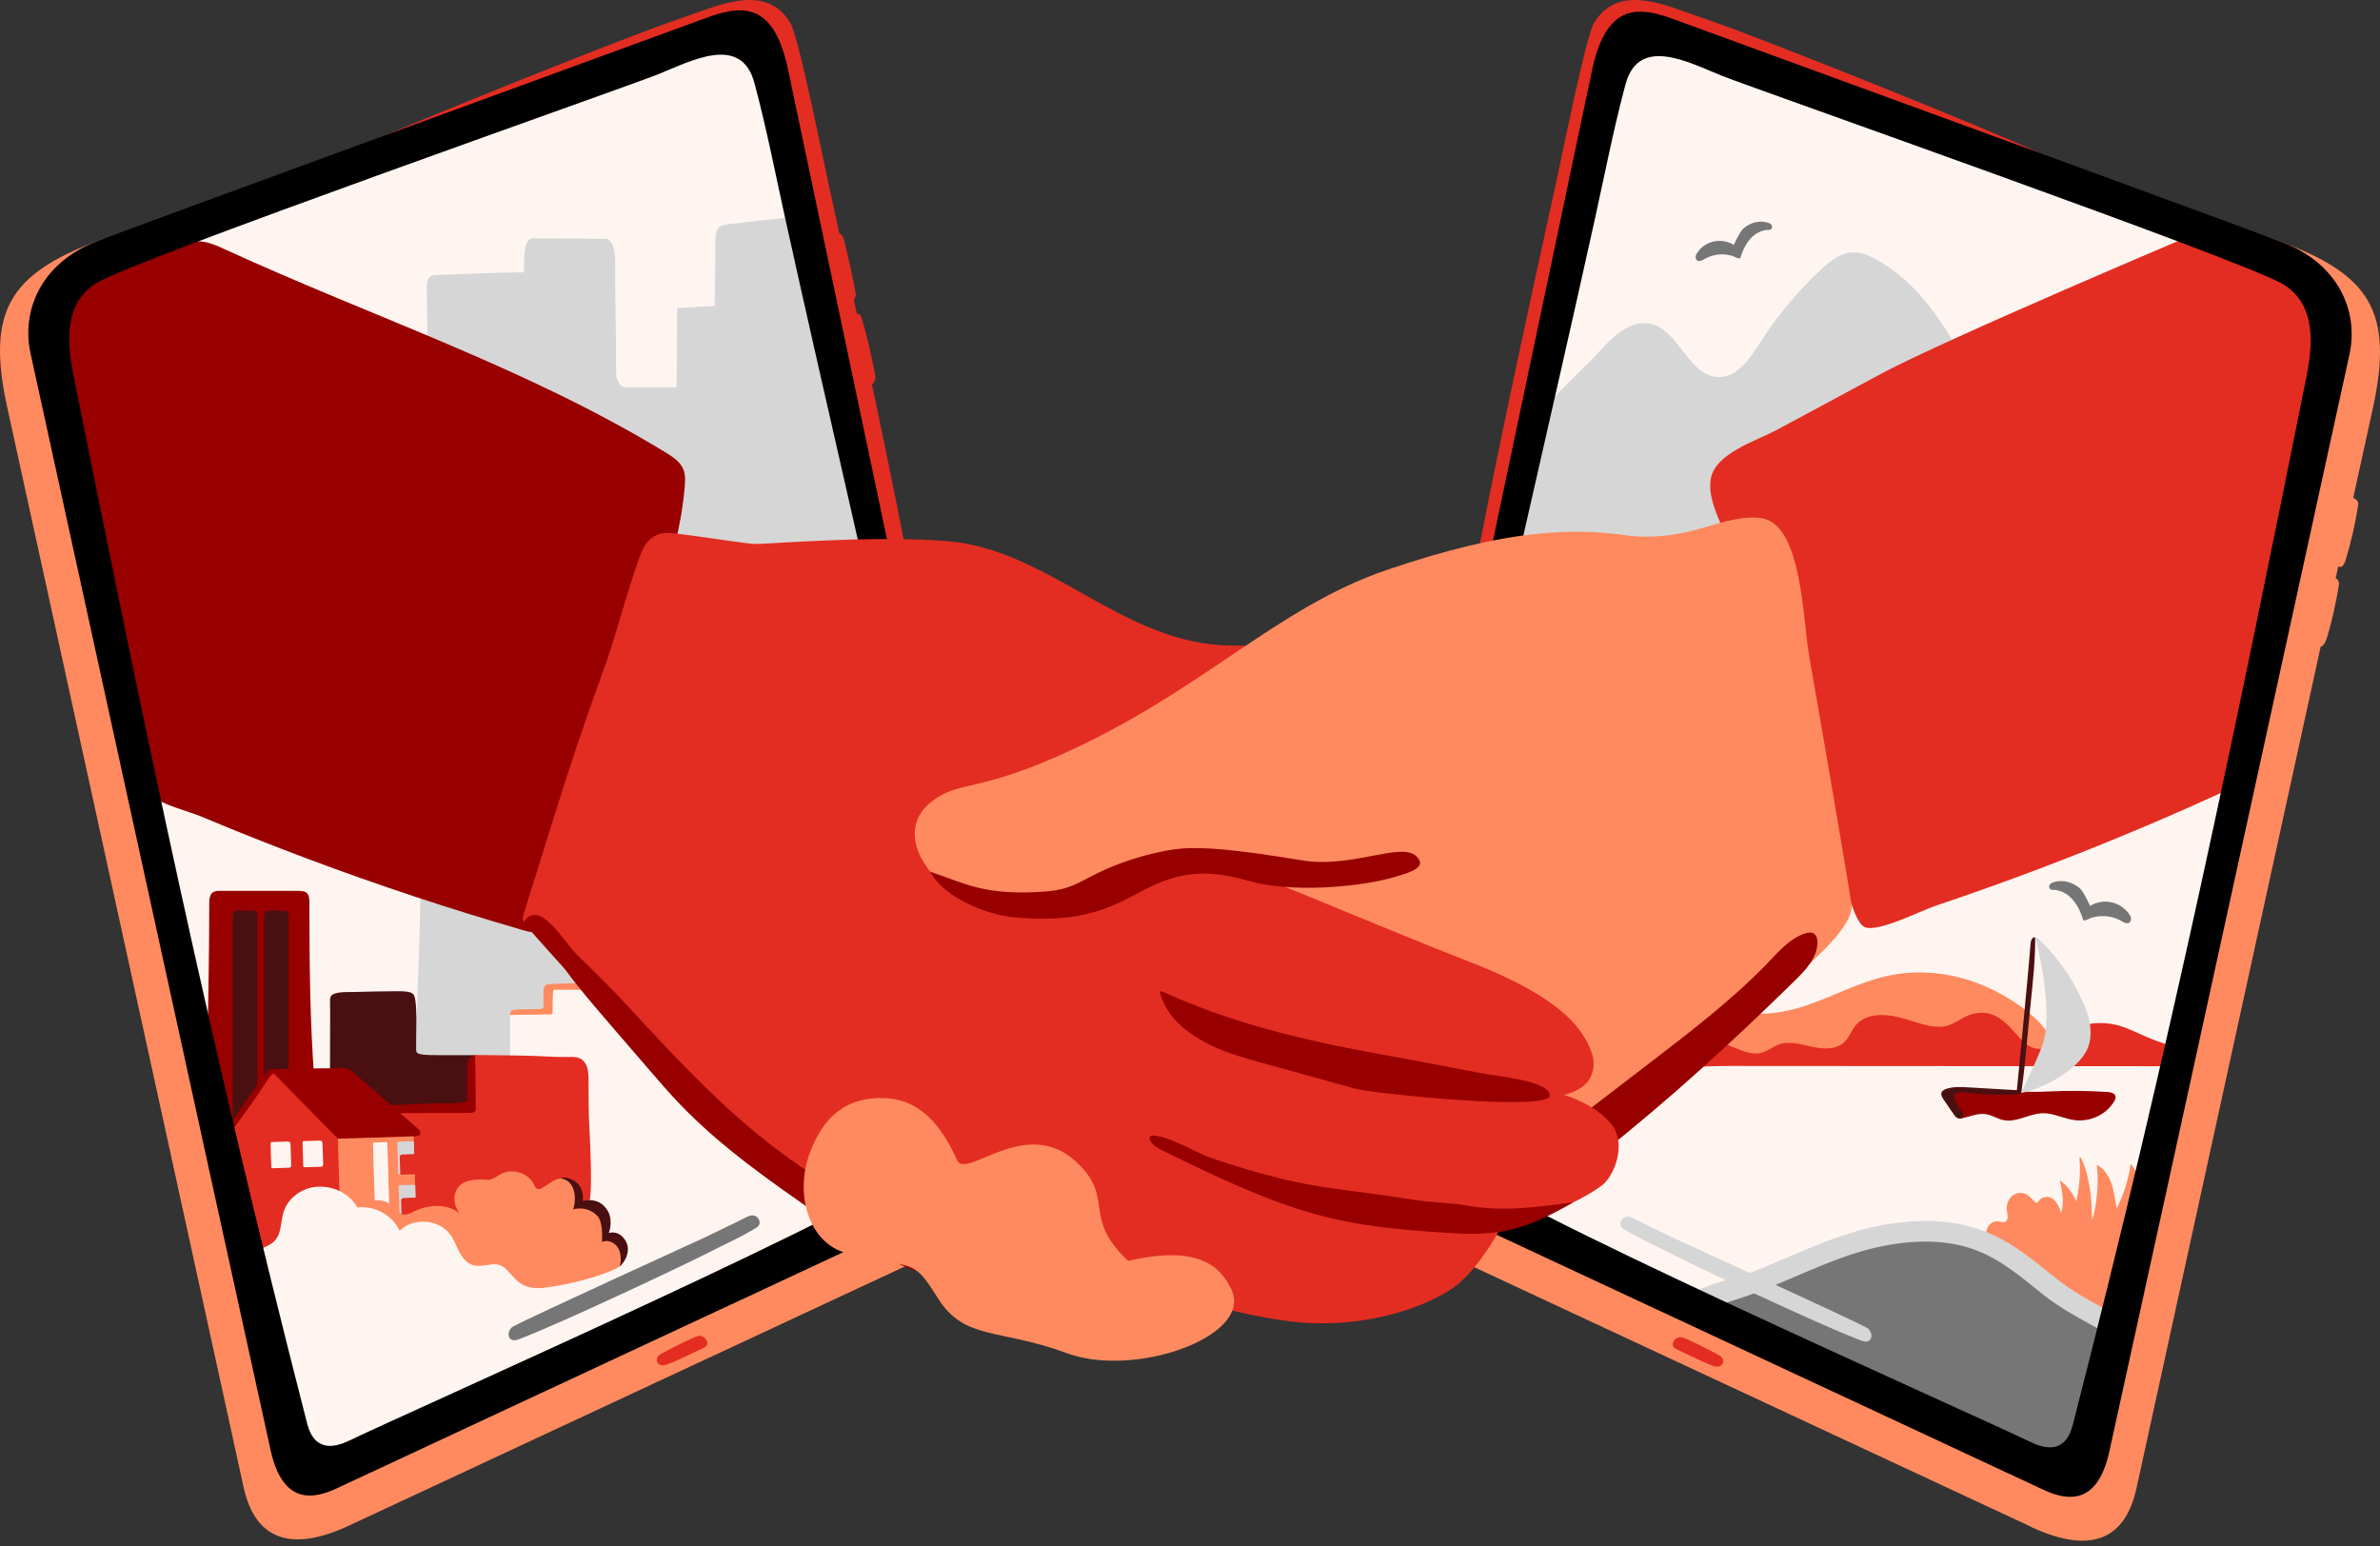
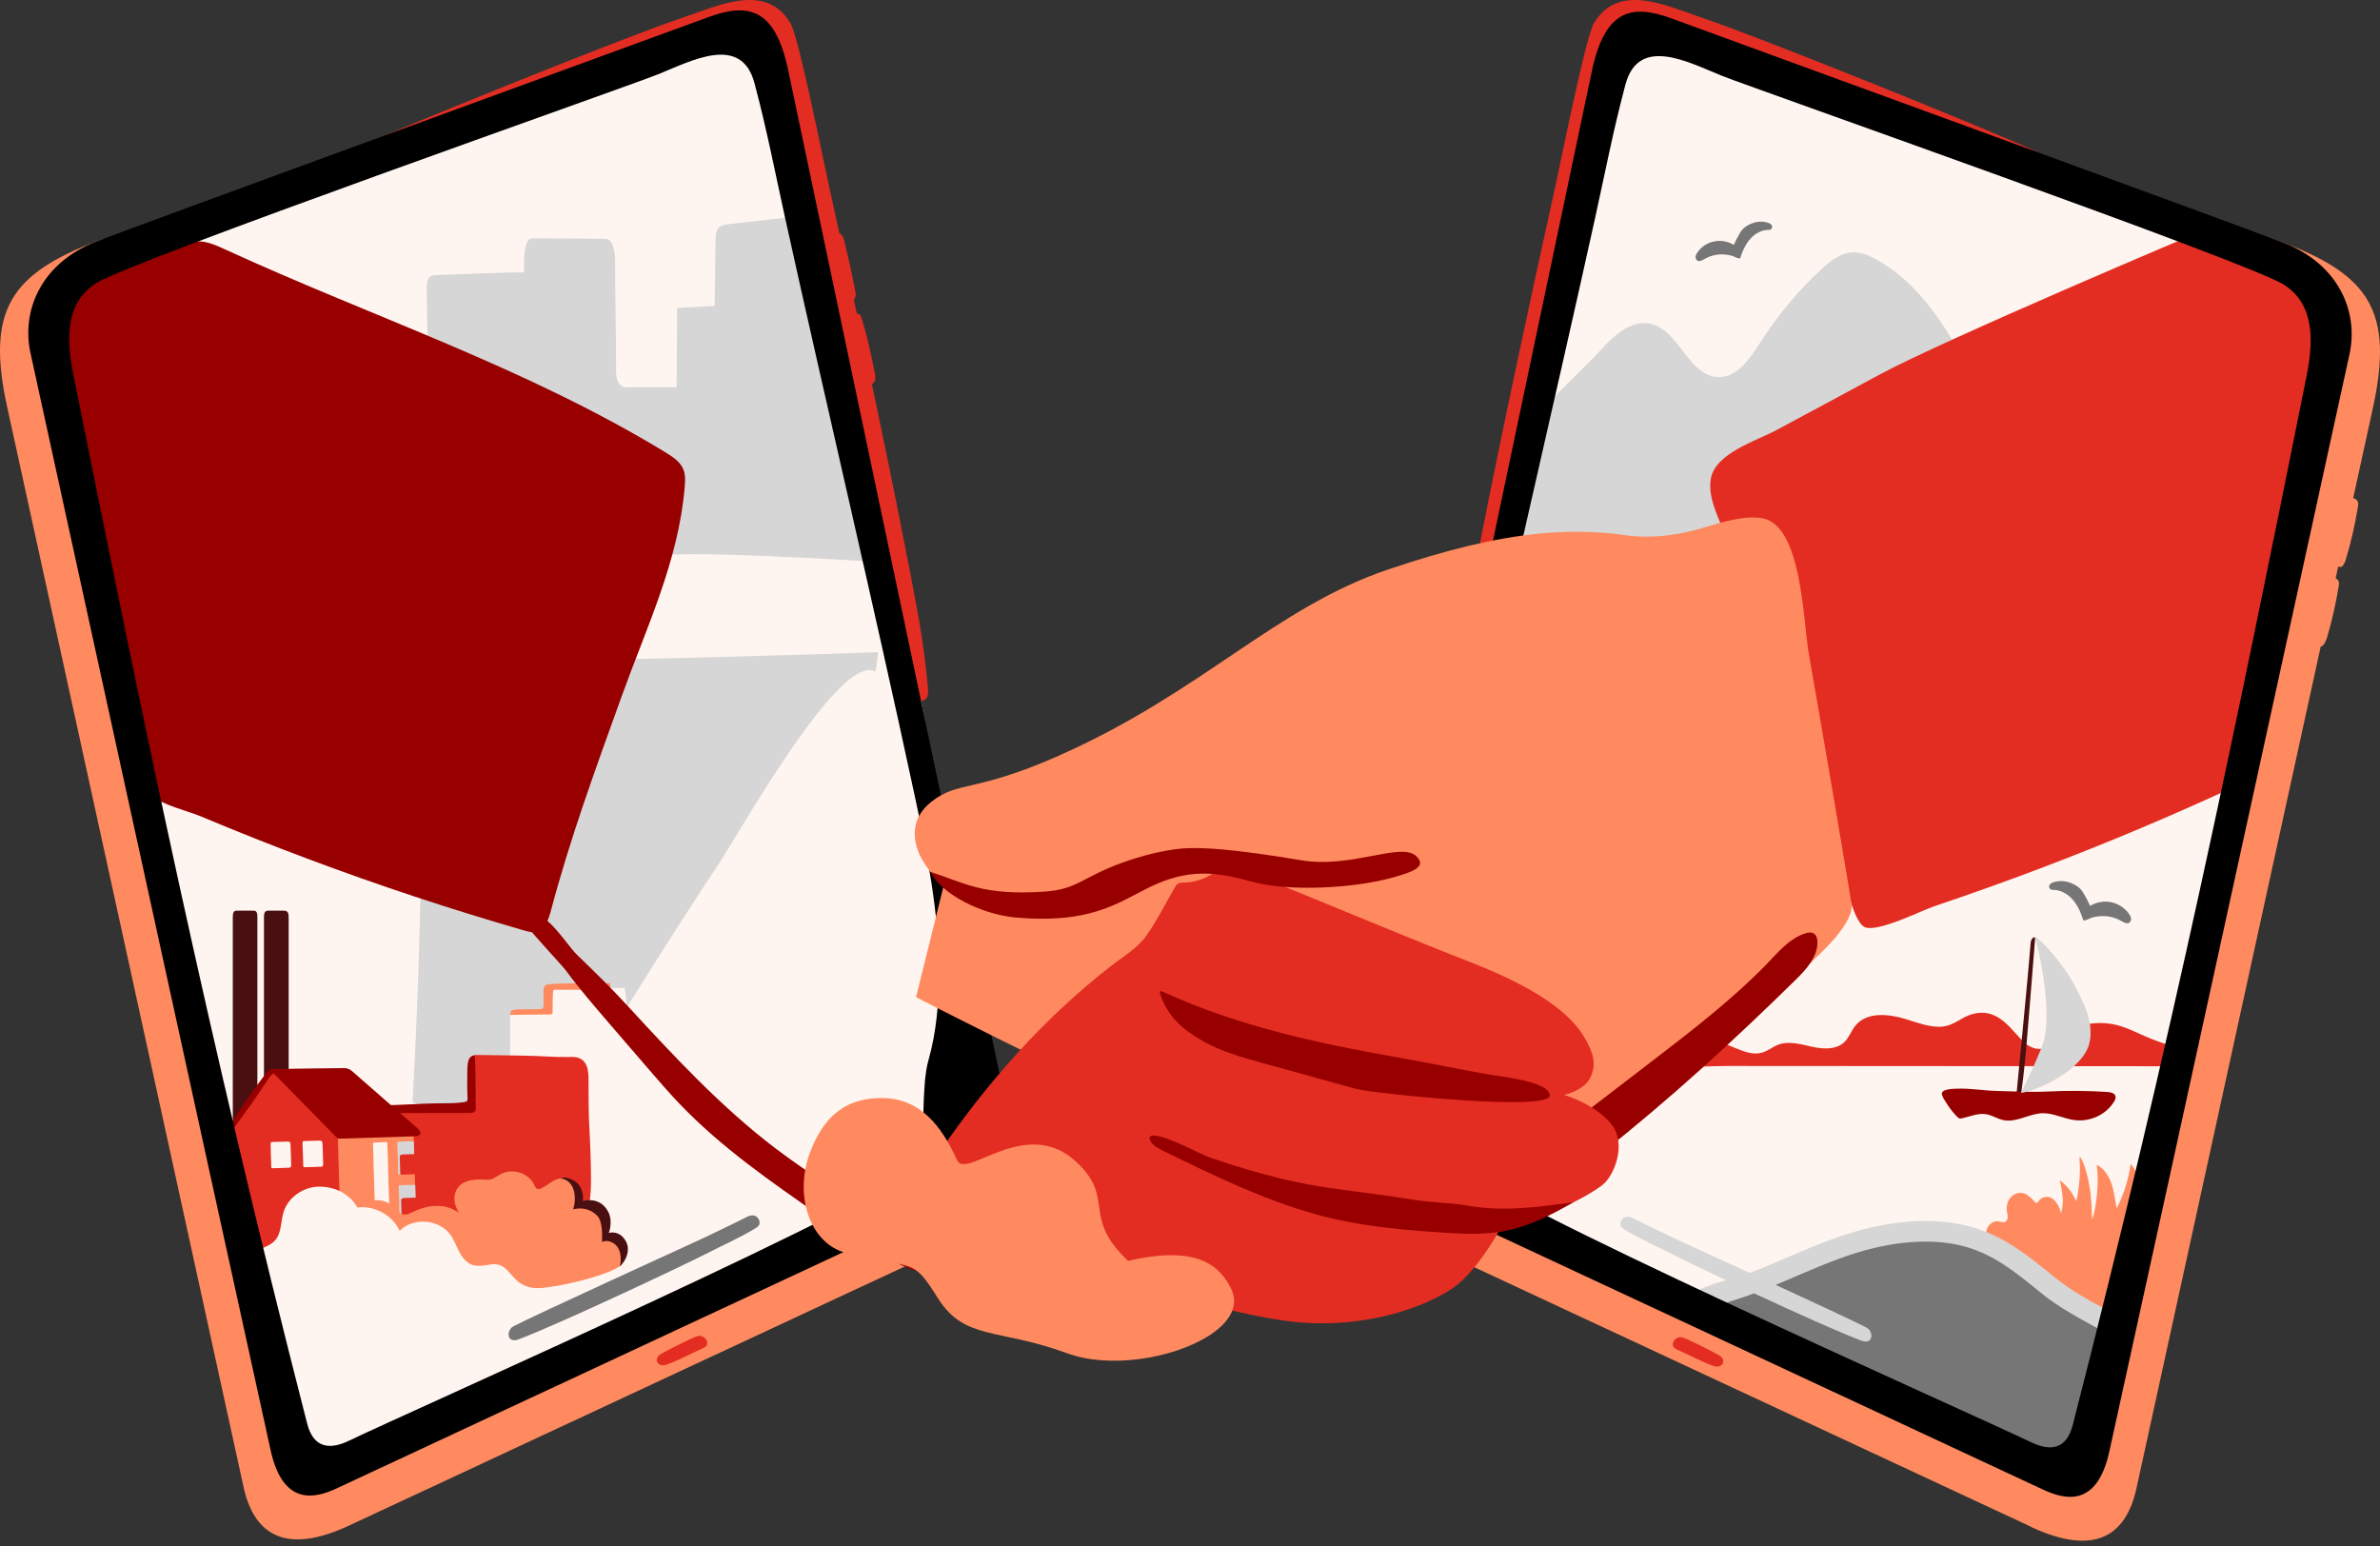
<svg xmlns="http://www.w3.org/2000/svg" width="414" height="269" viewBox="0 0 414 269" fill="none">
  <rect x="0" y="0" width="414" height="269" fill="#333333" stroke="none" />
  <g clip-path="url(#clip0_7279_46656)">
    <path d="M40.136 210.889C40.247 210.702 40.442 210.643 40.654 210.643C40.977 210.643 41.3 210.643 41.622 210.643C41.784 210.643 41.945 210.643 42.106 210.677C42.429 210.736 42.497 211.025 42.514 211.322C42.624 213.902 42.573 227.213 42.573 228.732C42.573 228.902 42.599 229.08 42.573 229.242C42.565 229.301 42.556 229.361 42.556 229.428C42.556 229.547 42.539 229.675 42.463 229.776C42.327 229.963 42.055 229.963 41.852 229.955C41.291 229.929 40.739 229.904 40.179 229.887C39.712 229.87 39.788 229.378 39.797 229.021C39.907 225.583 39.797 212.68 40.009 211.288C40.026 211.16 40.051 211.033 40.111 210.923C40.111 210.914 40.12 210.906 40.128 210.889H40.136Z" fill="#FF8A5F" />
    <path d="M129.943 4.347C131.938 6.392 132.821 9.245 133.628 11.978C150.685 69.957 163.201 129.277 171.038 189.2C171.403 192.019 171.7 195.142 170.061 197.468C169.068 198.878 167.514 199.76 166.011 200.601C128.61 221.424 90.342 240.711 51.344 258.376C32.146 194.998 20.488 129.608 10.045 64.219C9.247 59.236 8.525 53.837 10.911 49.397C13.178 45.178 17.746 42.801 22.102 40.823C36.629 34.236 51.845 29.338 67.009 24.474C82.182 19.61 98.425 15.314 112.63 7.98C117.979 5.221 123.659 -2.071 129.934 4.347H129.943Z" fill="#FFF5F0" />
    <path d="M283.2 7.632C281.204 9.678 280.321 12.53 279.515 15.263C262.457 73.242 249.941 132.562 242.104 192.485C241.739 195.304 241.442 198.428 243.081 200.754C244.074 202.163 245.628 203.046 247.131 203.886C284.533 224.709 322.8 243.996 361.798 261.661C380.996 198.283 392.654 132.894 403.089 67.504C403.887 62.521 404.609 57.122 402.223 52.682C399.956 48.463 395.388 46.086 391.032 44.108C376.504 37.521 361.289 32.623 346.125 27.759C330.96 22.895 314.709 18.599 300.504 11.265C295.155 8.506 289.474 1.214 283.2 7.632Z" fill="#FFF5F0" />
    <path d="M137.541 4.108C133.262 -3.201 124.805 1.052 118.505 3.158C108.656 6.451 68.716 22.555 60.174 26.536C64.139 25.322 100.819 12.674 104.776 11.46C108.732 10.246 112.069 9.49 115.949 8.871C121.757 7.945 128.363 7.546 132.855 11.341C136.48 14.405 145.285 57.818 146.1 64.592C147.773 78.403 150.456 92.096 154.115 105.516C155.627 111.043 157.308 116.611 157.393 122.341C158.403 121.976 160.636 122.341 161.188 121.399C161.519 120.822 161.468 120.109 161.4 119.455C161.299 118.47 161.197 117.494 161.095 116.509C160.322 109.319 158.819 102.18 157.435 95.084C155.38 84.515 153.181 73.972 150.948 63.437C148.766 53.174 146.542 42.919 144.275 32.673C143.162 27.648 138.968 6.562 137.524 4.1L137.541 4.108Z" fill="#E32D22" />
    <path d="M341.854 24.244C341.472 24.363 341.141 24.694 341.013 25.297C340.937 25.654 340.996 26.061 341.251 26.316C341.693 26.765 342.873 26.893 343.323 26.418C344.486 25.204 342.941 23.905 341.854 24.244V24.244Z" stroke="#767676" stroke-miterlimit="10" />
    <path d="M60.684 265.395C71.323 260.438 173.33 212.875 173.33 212.875C172.464 208.775 172.846 200.761 166.538 203.817C133.05 220.006 99.563 236.202 66.075 252.391C63.239 253.766 59.92 255.149 57.058 253.817C54.63 252.688 53.433 249.98 52.516 247.467C49.901 240.251 48.041 232.798 46.215 225.345C38.735 194.751 31.917 163.996 25.099 133.249C20.319 111.688 15.539 90.117 10.758 68.556C9.434 62.588 8.245 55.831 11.692 50.771C14.256 47.002 18.782 45.177 22.433 42.427C27.052 38.946 18.111 41.485 16.88 41.952C1.792 47.648 -2.428 54.04 1.249 70.814C4.305 84.786 32.885 215.362 42.361 258.655C44.263 267.348 50.045 270.353 60.684 265.395Z" fill="#FF8A5F" />
    <path d="M123.031 233.622C123.031 233.826 122.955 234.03 122.777 234.208C122.615 234.369 122.411 234.463 122.208 234.556C121.418 234.912 120.654 235.303 119.864 235.668C118.591 236.262 117.325 236.89 116.009 237.374C114.354 237.977 113.564 236.296 114.974 235.524C116.757 234.547 118.591 233.631 120.45 232.773C120.815 232.612 121.18 232.442 121.579 232.383C122.242 232.289 123.023 232.96 123.023 233.622H123.031Z" fill="#E32D22" />
    <path d="M367.02 205.235C366.537 204.14 365.789 203.155 364.728 202.621C364.94 204.284 364.957 205.974 364.779 207.646C364.609 209.165 364.456 210.719 363.904 212.162C363.862 210.269 363.811 208.317 363.48 206.449C363.174 204.726 362.733 202.68 361.816 201.169C361.629 201.551 361.79 202.222 361.799 202.638C361.816 203.342 361.799 204.055 361.756 204.76C361.671 206.177 361.485 207.587 361.179 208.97C360.542 207.527 359.549 206.254 358.3 205.286C358.691 207.222 359.158 209.132 358.504 211.067C358.334 210.099 357.8 209.106 357.018 208.495C356.39 208.011 355.244 208.138 354.751 208.783C354.59 208.987 354.42 209.276 354.165 209.216C354.055 209.191 353.97 209.106 353.902 209.021C353.325 208.376 352.688 207.705 351.839 207.536C351.032 207.383 350.175 207.756 349.665 208.393C349.156 209.03 348.978 209.904 349.097 210.719C349.147 211.058 349.249 211.398 349.232 211.746C349.215 212.094 349.046 212.459 348.723 212.578C348.375 212.705 348.001 212.51 347.636 212.451C346.609 212.272 345.641 213.232 345.496 214.259C345.335 215.379 345.972 215.999 346.286 216.975C346.532 217.739 346.184 218.563 346.227 219.344C346.303 220.659 346.643 222.238 347.577 223.223C348.061 223.724 349.071 223.97 349.699 224.25C350.676 224.683 351.661 225.091 352.646 225.515C357.791 227.756 362.707 230.498 367.606 233.231C366.163 230.354 366.689 226.924 367.241 223.749C367.521 222.153 367.98 220.43 368.583 218.928C369.186 217.425 370.077 216.05 370.57 214.471C370.952 213.232 371.062 211.992 371.257 210.727C371.478 209.327 372.03 208.07 372.047 206.61C372.064 205.116 371.648 203.554 370.629 202.459C370.255 205.15 369.44 207.773 368.209 210.193C367.912 208.775 367.768 207.323 367.309 205.948C367.224 205.702 367.131 205.456 367.029 205.21L367.02 205.235Z" fill="#FF8A5F" />
    <path d="M303.341 223.716C309.692 221.475 315.415 218.444 321.876 216.373C328.338 214.302 336.005 213.258 342.645 215.218C348.376 216.908 352.418 220.524 356.536 223.801C360.144 226.67 364.186 228.521 368.125 230.829C370.452 232.196 372.897 232.739 372.982 235.498C373.067 238.257 372.668 241.237 372.328 244.021C371.632 249.828 370.426 255.575 368.728 261.169C368.397 262.255 368.007 263.393 367.132 264.114C366.317 264.785 365.213 264.972 364.16 265.065C354.778 265.855 346.1 260.634 337.712 256.347C331.106 252.968 324.245 250.065 317.937 246.152C310.575 241.585 304.105 235.728 297.686 229.904C296.795 229.098 295.903 228.283 295.012 227.476C297.805 225.931 300.344 224.785 303.341 223.733" fill="#767676" />
    <path d="M303.943 225.422C306.881 224.387 309.7 223.173 312.434 222.001C315.652 220.626 318.98 219.2 322.427 218.088C327.963 216.314 333.338 215.652 337.974 216.135C339.443 216.288 340.835 216.56 342.134 216.942C346.906 218.351 350.54 221.28 354.064 224.123C354.514 224.489 354.964 224.845 355.414 225.21C358.097 227.341 361.001 228.937 363.811 230.482C364.932 231.093 366.087 231.73 367.216 232.392C368.235 232.994 368.269 233.41 369.144 232.485C369.585 232.018 370.018 230.66 369.789 230.032C369.39 228.945 367.938 228.606 367.004 228.122C363.786 226.458 360.508 224.65 357.664 222.392C357.223 222.035 356.781 221.679 356.331 221.322C352.536 218.266 348.613 215.1 343.162 213.495C334.917 211.059 325.943 213.181 321.332 214.658C317.715 215.813 314.31 217.273 311.016 218.691C308.341 219.837 305.565 221.025 302.746 222.018C301.591 222.426 288.804 225.117 294.102 228.538C295.818 229.641 296.607 228.147 297.898 227.553C299.817 226.662 301.922 226.135 303.952 225.414L303.943 225.422Z" fill="#D6D6D6" />
    <path d="M369.874 158.419C369.17 157.672 368.227 157.146 367.225 156.942C365.986 156.688 364.652 156.925 363.574 157.587C363.218 156.772 362.801 155.983 362.343 155.227C361.969 154.616 361.536 154.268 360.917 153.92C359.779 153.283 358.42 153.054 357.164 153.479C356.756 153.615 356.298 153.929 356.484 154.421C356.671 154.93 357.104 154.752 357.512 154.811C360.254 155.168 361.681 157.732 362.394 160.109C362.912 160.151 363.421 159.769 363.897 159.625C364.432 159.472 365.018 159.378 365.578 159.361C366.775 159.319 367.981 159.616 369.017 160.219C369.45 160.474 369.993 160.779 370.401 160.491C370.63 160.329 370.723 160.015 370.689 159.735C370.647 159.455 370.503 159.2 370.341 158.971C370.205 158.776 370.053 158.597 369.891 158.419" fill="#767676" />
    <path d="M295.698 43.369C296.361 42.673 297.235 42.181 298.178 41.994C299.333 41.756 300.581 41.977 301.591 42.597C301.922 41.833 302.313 41.103 302.746 40.39C303.094 39.821 303.493 39.498 304.079 39.167C305.14 38.573 306.414 38.361 307.586 38.76C307.968 38.887 308.392 39.176 308.222 39.643C308.044 40.118 307.645 39.957 307.263 40.008C304.699 40.339 303.366 42.733 302.703 44.948C302.219 44.991 301.744 44.626 301.294 44.498C300.793 44.354 300.241 44.269 299.723 44.252C298.611 44.218 297.482 44.49 296.514 45.05C296.115 45.288 295.605 45.568 295.223 45.305C295.002 45.152 294.917 44.863 294.96 44.6C294.994 44.337 295.13 44.099 295.282 43.887C295.41 43.709 295.554 43.531 295.707 43.369" fill="#767676" />
    <path d="M278.394 60.933C280.695 58.403 283.667 55.636 287.02 56.307C292.089 57.334 293.686 65.424 298.857 65.593C302.193 65.704 304.426 62.351 306.218 59.541C309.198 54.864 312.781 50.568 316.857 46.807C318.385 45.398 320.151 43.989 322.232 43.896C323.692 43.828 325.101 44.431 326.384 45.135C333.906 49.269 338.636 57.02 342.677 64.6C348.281 75.101 353.248 85.95 357.536 97.053C361.187 93.233 365.56 90.109 370.357 87.894C371.461 87.384 372.718 86.909 373.881 87.282C375.129 87.681 375.885 88.929 376.47 90.109C378.933 95.007 379.986 102.129 375.299 104.956C373.032 106.323 370.179 106.102 367.538 105.856C330.884 102.41 293.889 102.528 257.252 106.204C260.742 105.856 262.533 83.717 263.153 80.797C264.809 72.953 272.985 66.875 278.385 60.941L278.394 60.933Z" fill="#D6D6D6" />
    <path d="M87.394 96.79C97.753 96.833 108.103 96.706 118.462 96.434C128.473 96.171 153.631 97.809 153.631 97.809C153.631 97.809 143.985 61.01 143.578 57.699C143.102 53.769 138.025 37.733 138.025 37.733C138.025 37.733 128.838 38.735 126.774 38.99C124.711 39.244 124.448 39.941 124.448 42.343C124.448 44.745 124.312 53.217 124.312 53.217L117.791 53.582L117.698 67.351C114.981 67.351 111.491 67.368 108.774 67.376C108.299 67.376 107.169 66.893 107.169 64.516C107.169 56.12 106.999 53.166 106.999 45.28C106.999 44.55 106.83 41.536 105.293 41.536C103.306 41.536 95.452 41.452 92.633 41.452C91.113 41.452 91.147 44.923 91.147 47.377C86.656 47.377 77.053 47.844 75.949 47.844C74.845 47.844 74.234 48.183 74.234 50.034C74.234 51.884 74.472 66.731 74.472 66.731C74.472 66.731 74.735 72.572 72.603 75.509C70.311 78.667 69.301 75.203 68.655 80.568C68.044 85.73 68.188 91.196 68.477 96.663C74.777 96.714 81.077 96.773 87.377 96.79H87.394Z" fill="#D6D6D6" />
    <path d="M150.583 113.531C140.157 113.887 129.73 114.159 119.303 114.439C108.834 114.71 98.365 114.753 87.896 114.685C82.844 114.651 77.801 114.609 72.749 114.566C73.02 119.592 73.402 124.608 73.411 129.405C73.445 150.194 72.901 170.983 71.764 191.738C79.219 194.124 87.132 195.075 94.943 194.523C95.674 194.472 96.429 194.395 97.083 194.056C98.009 193.572 98.586 192.63 99.112 191.721C107.408 177.655 116.068 163.802 125.086 150.185C128.601 144.88 146.16 113.369 152.281 116.833C152.519 115.712 152.646 114.583 152.714 113.454C152.001 113.48 151.288 113.505 150.575 113.531H150.583Z" fill="#D6D6D6" />
-     <path d="M248.557 185.643C247.946 184.998 247.555 183.64 248.226 183.063C248.455 182.868 248.761 182.817 249.058 182.774C253.125 182.163 257.294 182.18 261.268 181.119C264.715 180.194 267.891 178.496 271.134 177.027C275.948 174.837 280.975 173.122 286.12 171.917C288.685 171.314 291.41 170.839 293.932 171.62C296.241 172.341 298.109 174.039 300.291 175.075C304.622 177.129 309.776 176.408 314.318 174.863C318.861 173.318 323.14 171 327.801 169.88C333.329 168.547 339.238 169.124 344.503 171.229C349.079 173.063 356.33 177.401 357.57 182.638C358.623 187.078 308.12 184.234 291.809 184.234C278.385 184.234 265.361 185.643 251.937 185.643H248.557Z" fill="#FF8A5F" />
    <path d="M347.416 176.9C346.27 176.246 344.954 175.957 343.281 176.356C341.082 176.874 339.936 178.555 337.431 178.606C335.427 178.648 333.373 177.842 331.479 177.265C328.49 176.356 324.712 175.991 322.742 178.419C322.02 179.31 321.655 180.465 320.84 181.263C319.414 182.655 317.113 182.511 315.16 182.078C313.207 181.645 311.135 181.025 309.276 181.747C308.35 182.112 307.561 182.782 306.618 183.079C303.417 184.09 300.199 180.55 296.922 181.28C294.825 181.747 293.135 183.92 291.012 183.563C290.248 183.436 289.594 182.986 288.881 182.68C285.587 181.288 281.936 183.249 278.726 184.82C278.378 184.989 277.971 185.287 278.081 185.66C278.191 186.034 279.168 185.482 278.786 185.431C285.824 186.399 293.687 185.431 300.777 185.431C310.074 185.431 379.019 185.482 379.019 185.482C379.019 185.482 380.123 184.82 379.834 183.368C379.622 182.29 378.518 182.163 377.609 181.891C376.132 181.458 374.689 180.923 373.279 180.321C371.64 179.616 370.036 178.784 368.312 178.334C364.423 177.324 360.059 178.411 357.104 181.119C356.637 181.543 356.187 182.018 355.61 182.273C354.277 182.842 352.74 182.044 351.747 180.991C350.303 179.463 349.038 177.808 347.425 176.891L347.416 176.9Z" fill="#E32D22" />
    <path d="M353.317 265.625C363.956 270.583 369.738 267.578 371.64 258.885C381.115 215.592 409.695 85.016 412.752 71.043C416.428 54.27 412.208 47.877 397.112 42.181C395.847 41.706 394.573 41.273 393.291 40.84C387.441 38.888 381.548 37.037 375.647 35.246C372.693 34.346 369.738 33.463 366.783 32.589C365.492 32.207 363.65 31.256 362.317 31.265C361.442 31.265 360.559 32.012 361.154 33.022C361.604 33.794 362.572 34.066 363.438 34.278C369.992 35.883 376.42 37.962 382.771 40.254C390.166 42.928 397.757 46.103 402.903 52.054C404.066 53.395 405.102 54.898 405.569 56.604C406.256 59.091 405.696 61.74 405.136 64.252C402.835 74.549 400.542 84.838 398.241 95.135C386.677 146.934 375.299 199.03 361.026 250.116L360.822 250.855C360.364 252.485 359.71 254.344 358.114 254.921C356.373 255.549 354.573 254.301 353.07 253.215C346.388 248.384 338.526 245.677 330.842 242.892C322.699 239.947 316.017 235.923 308.477 231.95C299.85 227.4 290.196 224.064 281.298 219.972C271.848 215.617 262.44 211.161 253.092 206.594C249.441 204.811 241.536 202.477 241.604 209.556C241.663 215.702 251.937 218.334 256.616 220.516C262.958 223.47 269.301 226.432 275.643 229.386C290.426 236.279 305.208 243.172 319.999 250.065C331.105 255.243 342.219 260.422 353.325 265.6L353.317 265.625Z" fill="#FF8A5F" />
-     <path d="M353.222 164.064C353.256 163.572 353.571 162.893 354.021 163.088C354.038 166.891 353.638 170.677 353.239 174.463C352.687 179.658 352.229 186.577 351.337 191.713C351.202 190.719 350.658 191.441 350.658 191.441C350.658 191.441 352.866 168.979 353.222 164.064Z" fill="#4A1011" />
-     <path d="M57.432 175.719C57.432 176.577 57.389 187.018 57.406 187.825C57.423 188.631 57.636 188.843 57.653 189.242C57.67 189.641 57.721 190.057 57.712 190.456C57.712 190.516 57.695 190.575 57.678 190.634C57.653 190.711 57.636 190.796 57.627 190.881C57.602 191.093 57.568 191.305 57.534 191.517C57.508 191.67 57.449 191.84 57.483 192.001C57.525 192.196 57.517 192.392 57.517 192.595V193.775C57.517 194.14 57.517 194.505 57.517 194.87V195.864C57.517 196.152 57.517 196.449 57.517 196.738V197.485C57.517 197.68 57.517 197.884 57.517 198.079V198.784V198.86L85.18 199.369L82.564 183.546C80.357 183.546 78.149 183.546 75.942 183.546C72.664 183.546 72.384 183.3 72.384 182.561C72.384 181.033 72.392 179.514 72.427 177.994C72.444 177.222 72.435 173.996 72.053 173.224C71.781 172.68 71.416 172.426 69.064 172.426C66.534 172.426 64.012 172.502 61.482 172.562C60.387 172.587 59.045 172.494 58.018 172.918C57.449 173.147 57.389 173.691 57.406 174.242C57.423 174.743 57.423 175.244 57.423 175.745L57.432 175.719Z" fill="#4A1011" />
-     <path d="M70.6 196.059C70.515 195.83 70.218 195.677 69.615 195.634C65.081 195.32 60.556 195.006 56.022 194.684C55.028 192.459 54.833 189.972 54.655 187.536C53.908 177.349 53.823 167.358 53.823 157.137C53.823 155.592 53.568 154.973 51.98 154.973C50.715 154.973 41.681 154.973 37.979 154.973C37.002 154.973 36.4 155.465 36.4 156.976C36.4 165.159 36.255 173.343 36.077 181.517C36.035 183.555 35.984 185.6 35.933 187.638C35.89 189.463 35.661 191.042 36.272 192.757C37.537 196.279 38.115 199.998 38.641 203.682C39.125 207.069 39.151 211.432 40.823 214.48C42.156 216.907 45.858 218.121 48.125 219.522C51.335 221.5 54.476 223.571 57.55 225.744C59.061 226.814 60.556 227.901 62.033 229.021C62.661 229.496 66.414 231.746 66.423 232.442C66.27 222.918 65.93 213.011 66.89 203.529C67.06 201.823 67.629 200.218 68.63 198.818C69.072 198.206 70.889 196.78 70.609 196.059H70.6Z" fill="#980000" />
+     <path d="M353.222 164.064C353.256 163.572 353.571 162.893 354.021 163.088C352.687 179.658 352.229 186.577 351.337 191.713C351.202 190.719 350.658 191.441 350.658 191.441C350.658 191.441 352.866 168.979 353.222 164.064Z" fill="#4A1011" />
    <path d="M45.926 201.56H50.214C50.214 201.56 50.214 160.398 50.214 159.634C50.214 158.87 50.112 158.411 49.34 158.411H46.767C46.325 158.411 45.918 158.454 45.918 159.472C45.918 160.491 45.918 201.56 45.918 201.56H45.926Z" fill="#4A1011" />
    <path d="M40.484 201.56H44.772C44.772 201.56 44.772 160.016 44.772 159.404C44.772 158.793 44.628 158.411 44.093 158.411H41.198C40.612 158.411 40.493 158.819 40.493 159.54C40.493 160.262 40.493 201.56 40.493 201.56H40.484Z" fill="#4A1011" />
    <path d="M108.63 171.865H95.198V176.296H89.11L88.736 176.551V190.617C91.598 190.617 94.468 190.617 97.329 190.617C101.286 190.617 105.395 190.617 108.274 187.434C110.71 184.743 109.751 181.602 109.377 178.334C109.335 177.943 108.749 171.865 108.63 171.865Z" fill="#FFF5F0" />
    <path d="M101.957 185.21C102.314 185.948 102.373 186.891 102.373 187.739C102.373 190.184 102.373 192.612 102.467 195.057C102.518 196.356 103.324 209.369 102.254 209.488C100.191 209.717 98.332 208.614 96.336 209.403C94.791 210.023 93.925 211.347 93.568 212.934C91.955 220.125 90.164 227.264 88.185 234.36C87.871 235.489 87.506 236.695 86.581 237.425C85.706 238.121 84.5 238.231 83.388 238.18C76.859 237.883 71.611 232.79 65.167 232.043C64.7 228.877 61.49 192.884 62.144 192.884H82.097L82.556 183.521C82.777 183.521 83.006 183.521 83.227 183.521C85.935 183.537 88.644 183.614 91.352 183.639C93.84 183.665 96.311 183.919 98.79 183.869C99.334 183.86 99.885 183.818 100.412 183.953C101.193 184.149 101.66 184.616 101.94 185.193L101.957 185.21Z" fill="#E32D22" />
    <path d="M82.572 183.538C82.699 183.827 82.75 189.684 82.75 192.443C82.75 192.732 82.826 193.037 82.657 193.275C82.453 193.572 82.028 193.606 81.663 193.606C75.643 193.606 69.615 193.614 63.595 193.623C63.264 193.623 62.78 193.945 62.805 194.947C62.831 195.949 62.933 208.572 62.754 213.572C62.449 213.572 61.667 213.572 61.54 213.572C61.099 213.572 60.988 213.258 60.988 213.028C60.997 207.596 61.005 202.163 61.014 196.738C61.014 196.331 61.014 195.923 61.014 195.516C61.014 194.803 61.031 194.081 61.056 193.368C61.056 193.232 61.048 193.08 61.116 192.952C61.175 192.842 61.26 192.732 61.353 192.638C61.549 192.451 61.803 192.333 62.067 192.265C62.466 192.171 62.89 192.197 63.298 192.222C68.044 192.451 72.255 191.917 77.409 191.917C78.505 191.917 79.727 191.883 80.806 191.704C80.95 191.679 81.103 191.645 81.205 191.543C81.358 191.39 81.349 191.153 81.332 190.94C81.247 189.82 81.281 188.411 81.281 187.29C81.281 184.964 81.281 183.767 82.563 183.555L82.572 183.538Z" fill="#980000" />
    <path d="M96.548 171.144C95.996 171.161 95.257 171.178 94.952 171.357C94.646 171.535 94.552 171.824 94.544 172.299C94.536 173.097 94.544 174.277 94.544 174.964C94.544 175.457 94.12 175.533 94.026 175.533C92.719 175.584 91.835 175.55 90.333 175.584C89.984 175.584 89.305 175.635 89 175.805C88.694 175.975 88.736 176.552 88.736 176.552C88.736 176.552 93.203 176.475 95.707 176.467C95.843 176.467 96.123 176.408 96.123 176.136C96.123 175.864 96.123 173.683 96.2 172.537C96.2 172.469 96.234 172.163 96.548 172.163C98.017 172.163 103.994 172.206 105.429 172.146C105.692 172.138 105.998 172.095 106.117 171.858C106.21 171.662 106.185 171.297 106.074 171.102C105.956 170.898 105.709 171.051 105.506 171.051C104.784 171.051 99.706 171.026 98.985 171.051C98.263 171.077 97.541 171.094 96.82 171.127C96.726 171.127 96.641 171.128 96.548 171.136V171.144Z" fill="#FF8A5F" />
    <path d="M72.188 220.812C71.934 220.812 56.837 221.279 56.837 221.279L56.039 195.295L71.925 196.755C71.925 196.755 72.63 219.811 72.647 220.286C72.664 220.762 72.443 220.804 72.188 220.812Z" fill="#FF8A5F" />
    <path d="M47.089 186.187C47.089 186.187 48.201 186.153 48.515 185.974C52.03 185.864 59.281 185.813 59.646 185.805C60.258 185.788 60.725 185.873 61.302 186.382C61.879 186.891 72.196 195.915 72.612 196.254C73.274 196.806 73.444 197.63 72.23 197.664L58.746 198.08L49.873 192.435L47.08 186.187H47.089Z" fill="#980000" />
    <path d="M47.089 186.187L38.76 198.691L39.099 209.684L40.849 216.246L41.188 218.767L51.963 221.432L59.469 221.203L58.764 198.079L47.089 186.187Z" fill="#E32D22" />
    <path d="M72.077 201.824L71.652 201.841C71.499 201.841 71.33 201.841 71.177 201.858C71.075 201.875 70.973 201.951 70.897 202.019C70.693 202.189 70.6 202.477 70.532 202.723C70.421 203.131 70.302 203.547 70.192 203.954C70.166 204.048 70.141 204.141 70.073 204.209C69.988 204.294 69.767 204.328 69.64 204.336C69.547 204.336 69.266 204.345 69.258 204.116C69.258 203.937 69.198 200.482 69.105 199.031C69.097 198.895 69.097 198.742 69.182 198.64C69.258 198.555 71.984 198.547 71.984 198.547L72.085 201.815L72.077 201.824Z" fill="#D6D6D6" />
    <path d="M75.44 204.166L69.633 204.344L69.539 201.305C69.531 200.957 69.701 200.838 70.134 200.821L75.33 200.66C75.474 200.66 75.559 200.711 75.568 200.889L75.661 203.945C75.661 204.073 75.602 204.158 75.44 204.158V204.166Z" fill="#E32D22" />
    <path d="M72.315 209.395L71.891 209.412C71.738 209.412 71.568 209.412 71.415 209.429C71.313 209.446 71.211 209.522 71.135 209.59C70.931 209.76 70.838 210.049 70.77 210.295C70.659 210.702 70.541 211.118 70.43 211.526C70.405 211.619 70.379 211.712 70.311 211.78C70.227 211.865 70.006 211.899 69.878 211.908C69.785 211.908 69.505 211.916 69.496 211.687C69.496 211.509 69.437 208.054 69.343 206.602C69.335 206.466 69.335 206.313 69.42 206.212C69.496 206.127 72.222 206.118 72.222 206.118L72.324 209.386L72.315 209.395Z" fill="#D6D6D6" />
    <path d="M75.677 211.738L69.869 211.917L69.776 208.878C69.767 208.53 69.937 208.411 70.37 208.394L75.566 208.232C75.711 208.232 75.796 208.283 75.804 208.462L75.897 211.518C75.897 211.645 75.838 211.73 75.677 211.73V211.738Z" fill="#E32D22" />
    <path d="M72.544 216.967L72.119 216.984C71.966 216.984 71.796 216.984 71.644 217.001C71.542 217.018 71.44 217.094 71.364 217.162C71.16 217.332 71.066 217.621 70.998 217.867C70.888 218.274 70.769 218.69 70.659 219.098C70.633 219.191 70.608 219.285 70.54 219.353C70.455 219.437 70.234 219.471 70.107 219.48C70.013 219.48 69.733 219.488 69.725 219.259C69.725 219.081 69.665 215.626 69.572 214.174C69.564 214.038 69.564 213.886 69.648 213.784C69.725 213.699 72.45 213.69 72.45 213.69L72.552 216.959L72.544 216.967Z" fill="#D6D6D6" />
    <path d="M75.907 219.311L70.1 219.489L70.006 216.45C69.998 216.102 70.168 215.983 70.6 215.966C70.974 215.957 74.803 215.839 75.797 215.805C75.941 215.805 76.026 215.856 76.035 216.034L76.128 219.09C76.128 219.217 76.069 219.302 75.907 219.302V219.311Z" fill="#E32D22" />
    <path d="M67.959 219.472C67.823 219.616 66.388 219.599 65.904 219.624C65.684 219.624 65.539 219.556 65.514 219.327C65.48 218.988 65.488 218.64 65.471 218.292L65.429 216.942L65.378 215.244L65.319 213.292L65.251 211.178L65.183 208.979L65.115 206.789L65.047 204.692L64.987 202.782C64.945 201.509 64.945 200.227 64.877 198.954C64.877 198.903 64.877 198.852 64.902 198.818C64.936 198.784 64.987 198.776 65.038 198.767C65.174 198.759 66.872 198.674 67.008 198.674C67.076 198.674 67.153 198.674 67.22 198.674C67.246 198.674 67.28 198.674 67.305 198.691C67.356 198.716 67.356 198.784 67.365 198.835C67.39 199.667 67.441 200.507 67.467 201.339C67.467 201.441 67.467 201.543 67.475 201.653C67.484 201.764 67.475 201.866 67.484 201.976C67.492 202.086 67.484 202.197 67.492 202.307C67.501 202.417 67.492 202.536 67.501 202.655C67.509 202.774 67.501 202.893 67.509 203.012C67.518 203.13 67.509 203.258 67.518 203.377C67.526 203.496 67.518 203.631 67.526 203.75C67.535 203.869 67.526 204.005 67.535 204.132C67.543 204.26 67.535 204.395 67.543 204.523C67.552 204.65 67.543 204.786 67.552 204.922C67.56 205.057 67.552 205.193 67.56 205.329C67.569 205.465 67.56 205.601 67.569 205.745C67.577 205.889 67.577 206.025 67.585 206.161C67.594 206.297 67.594 206.441 67.603 206.585C67.611 206.73 67.611 206.866 67.62 207.01C67.628 207.154 67.628 207.299 67.636 207.443C67.645 207.587 67.645 207.731 67.653 207.876C67.662 208.02 67.662 208.164 67.67 208.309C67.679 208.453 67.679 208.597 67.687 208.742C67.696 208.886 67.696 209.03 67.704 209.175C67.713 209.319 67.713 209.463 67.721 209.607C67.73 209.752 67.73 209.896 67.738 210.04C67.747 210.185 67.747 210.329 67.755 210.473C67.764 210.618 67.764 210.762 67.772 210.906C67.781 211.051 67.781 211.195 67.789 211.331C67.798 211.467 67.798 211.611 67.806 211.755C67.815 211.899 67.815 212.035 67.823 212.18C67.832 212.324 67.823 212.46 67.832 212.596C67.84 212.731 67.832 212.867 67.84 213.003C67.849 213.139 67.84 213.275 67.849 213.411C67.857 213.546 67.849 213.674 67.857 213.809C67.866 213.945 67.857 214.073 67.866 214.2C67.874 214.327 67.866 214.455 67.874 214.582C67.883 214.709 67.874 214.828 67.883 214.955C67.891 215.083 67.883 215.193 67.891 215.32C67.9 215.448 67.891 215.558 67.9 215.677C67.908 215.796 67.9 215.906 67.908 216.017C67.917 216.127 67.908 216.237 67.917 216.348C67.925 216.458 67.917 216.56 67.925 216.662C67.934 216.764 67.925 216.865 67.934 216.967C67.942 217.069 67.934 217.163 67.942 217.256C67.951 217.349 67.942 217.443 67.942 217.536C67.942 217.621 67.942 217.714 67.942 217.799C67.942 217.884 67.942 217.961 67.942 218.045C67.942 218.122 67.942 218.198 67.942 218.275C67.942 218.343 67.942 218.419 67.942 218.487C67.942 218.555 67.942 218.614 67.942 218.682C67.942 218.843 67.968 219.344 67.925 219.429C67.925 219.446 67.908 219.455 67.9 219.463L67.959 219.472Z" fill="#FFF5F0" />
    <path d="M50.545 203.028C50.545 203.028 50.494 203.088 50.46 203.105C50.409 203.139 50.35 203.13 50.29 203.13H50.146C49.908 203.139 49.662 203.147 49.424 203.156C49.144 203.156 48.872 203.173 48.592 203.181C48.337 203.181 48.083 203.198 47.836 203.207C47.718 203.207 47.607 203.215 47.488 203.215C47.412 203.215 47.31 203.215 47.251 203.156C47.208 203.113 47.191 203.054 47.191 202.994C47.191 202.689 47.174 202.383 47.166 202.069C47.149 201.619 47.132 201.161 47.115 200.711C47.115 200.6 47.115 200.49 47.106 200.38C47.106 200.329 47.098 200.269 47.106 200.21C47.106 200.176 47.106 200.142 47.106 200.108L47.089 199.556L47.072 198.996C47.072 198.937 47.072 198.869 47.089 198.809C47.106 198.758 47.14 198.707 47.191 198.682C47.208 198.682 47.234 198.682 47.251 198.673C47.285 198.673 47.31 198.656 47.344 198.656C48.193 198.631 49.034 198.606 49.883 198.58C50.01 198.58 50.137 198.58 50.256 198.606C50.562 198.69 50.52 198.945 50.536 199.208C50.553 199.539 50.562 199.87 50.579 200.193C50.613 201.025 50.63 201.857 50.655 202.689C50.655 202.799 50.63 202.926 50.562 203.011L50.545 203.028Z" fill="#FFF5F0" />
    <path d="M56.106 202.859C56.106 202.859 56.055 202.918 56.021 202.935C55.97 202.969 55.911 202.96 55.851 202.96H55.707C55.469 202.969 55.223 202.977 54.985 202.986C54.705 202.986 54.433 203.003 54.153 203.011C53.898 203.011 53.644 203.028 53.398 203.037C53.279 203.037 53.168 203.045 53.049 203.045C52.973 203.045 52.871 203.045 52.812 202.986C52.769 202.944 52.752 202.884 52.752 202.825C52.752 202.519 52.735 202.213 52.727 201.899C52.71 201.382 52.693 200.838 52.676 200.312C52.676 200.04 52.659 199.76 52.65 199.489C52.65 199.242 52.599 198.954 52.642 198.708C52.659 198.623 52.701 198.538 52.778 198.504C52.803 198.495 52.812 198.504 52.829 198.504C52.854 198.504 52.88 198.504 52.905 198.495C53.754 198.47 54.595 198.444 55.444 198.419C55.571 198.419 55.699 198.419 55.817 198.444C56.123 198.529 56.081 198.784 56.098 199.047C56.115 199.378 56.123 199.709 56.14 200.032C56.174 200.864 56.191 201.696 56.217 202.528C56.217 202.638 56.191 202.765 56.123 202.85L56.106 202.859Z" fill="#FFF5F0" />
    <path d="M46.562 186.348C46.478 186.467 46.384 186.585 46.299 186.696C46.045 187.018 45.798 187.332 45.552 187.655C45.06 188.3 44.576 188.954 44.1 189.616C43.625 190.278 43.158 190.949 42.699 191.619C42.241 192.29 41.782 192.969 41.332 193.648C41.001 194.149 40.67 194.65 40.339 195.142C39.957 195.728 39.566 196.305 39.278 196.942C38.997 197.545 38.411 198.19 38.794 199.854C38.794 198.988 38.921 198.648 38.989 198.546C39.311 198.028 39.6 197.765 39.889 197.341C40.39 196.619 43.523 192.358 44.525 190.889C44.779 190.507 46.529 187.91 46.741 187.587C46.851 187.426 46.962 187.265 47.089 187.112C47.598 186.484 50.137 186.068 50.137 186.068C50.137 186.068 48.728 185.957 48.524 185.949C48.32 185.94 48.108 185.94 47.896 185.949C47.683 185.957 47.48 185.974 47.276 185.991C47.123 186.008 46.936 186.017 46.792 186.085C46.698 186.127 46.647 186.212 46.588 186.288C46.58 186.305 46.571 186.314 46.562 186.331V186.348Z" fill="#980000" />
    <path d="M69.539 220.567C95.444 219.378 121.307 217.417 147.085 214.675C147.976 214.582 149.131 214.65 149.403 215.499C149.912 217.078 140.903 218.733 139.485 219.251C135.249 220.796 131.003 222.349 126.843 224.089C115.898 228.665 105.565 234.531 95.011 239.904C92.345 241.262 89.662 242.587 86.953 243.86C84.508 245.006 81.562 246.891 78.879 247.34C76.892 247.672 74.217 246.763 72.256 246.356C69.598 245.812 66.992 245.023 64.47 244.013C60.547 242.425 56.854 240.278 53.585 237.587C47.616 232.672 47.293 228.495 45.85 221.449C53.746 221.229 61.642 220.94 69.53 220.584L69.539 220.567Z" fill="#FFF5F0" />
    <path d="M92.65 205.625C93.1 206.296 93.159 207.187 94.161 206.721C94.866 206.389 95.469 205.872 96.14 205.481C96.811 205.091 97.634 204.836 98.373 205.091C99.162 205.371 99.655 206.169 99.927 206.958C100.198 207.748 100.326 208.605 100.725 209.344C102.092 209.089 103.527 209.827 104.342 210.956C105.157 212.085 105.429 213.537 105.361 214.921C107.118 215.141 108.528 216.89 108.383 218.647C108.349 219.08 108.239 220.048 107.865 220.269C104.919 222.085 97.609 223.843 93.372 224.123C92.684 224.165 92.336 223.656 91.758 223.282C90.502 222.459 90.68 220.464 89.126 220.082C86.995 219.564 84.873 219.123 82.809 218.35C82.079 218.079 81.349 217.773 80.763 217.264C79.965 216.568 79.498 215.303 79.855 214.267C79.973 213.919 80.169 213.605 80.347 213.282C80.491 213.028 80.678 212.722 80.721 212.425C80.721 212.391 80.721 212.366 80.729 212.332C80.737 212.077 80.585 211.916 80.415 211.737C79.812 211.109 79.379 210.243 79.158 209.411C78.861 208.308 79.141 207.026 79.965 206.228C81.383 204.844 84.38 205.226 84.889 205.226C85.73 205.218 86.418 204.59 87.174 204.208C89.007 203.266 91.504 203.911 92.65 205.617V205.625Z" fill="#FF8A5F" />
    <path d="M99.689 210.371C102.457 209.692 104.053 211.517 104.257 212.01C104.784 213.275 104.758 214.692 104.724 216.059C105.692 215.558 106.957 216.144 107.509 217.086C108.061 218.028 108.053 219.2 107.857 220.269C108.587 219.65 110.294 217.146 108.265 215.117C107.178 214.03 105.896 214.489 105.896 214.489C105.896 214.489 106.694 212.511 105.786 210.762C105.106 209.463 103.697 208.368 101.336 208.92C101.54 208.444 101.404 206.577 100.309 205.711C99.367 204.964 98.169 204.633 97.541 204.989C100.309 205.414 100.241 208.869 99.689 210.371Z" fill="#4A1011" />
    <path d="M95.002 224.251C93.788 223.979 92.514 223.733 91.64 222.867C90.451 221.695 90.307 219.633 88.872 218.767C86.902 217.578 83.998 219.573 82.164 218.181C82.088 218.122 82.011 218.062 81.943 217.994C80.712 216.806 80.967 214.786 79.804 213.555C79.549 213.283 79.277 213.156 78.929 213.037C78.505 212.893 78.19 212.663 77.817 212.426C76.951 211.857 75.898 211.568 74.862 211.636C73.563 211.721 72.315 212.341 71.016 212.298C70.099 212.264 69.233 211.899 68.46 211.424C68.069 211.186 67.704 210.915 67.339 210.634C66.974 210.354 66.77 210.032 66.448 209.735C65.234 208.623 63.612 209.225 62.185 210.057C62.185 210.057 61.574 209.064 61.031 208.546C59.307 206.899 57.371 206.526 56.174 206.441C55.792 206.416 55.41 206.416 55.028 206.441C52.497 206.662 50.086 208.402 49.33 210.83C48.821 212.468 48.999 214.412 47.887 215.719C46.877 216.908 45.144 217.145 43.828 217.977C42.393 218.894 42.173 223.758 42.58 225.074C42.988 226.39 45.297 229.734 46.112 229.768C47.573 229.828 49.025 229.692 50.468 229.48C51.19 229.378 51.912 229.234 52.633 229.132C52.786 229.106 52.964 229.149 53.126 229.157C53.312 229.174 53.491 229.183 53.678 229.2C54.043 229.225 54.416 229.251 54.781 229.276C56.25 229.361 57.728 229.412 59.197 229.446C59.655 229.454 60.114 229.463 60.564 229.471C63.68 229.531 66.796 229.582 69.92 229.624C73.037 229.658 76.153 229.683 79.277 229.692C82.402 229.7 85.492 229.692 88.6 229.675C90.137 229.667 91.674 229.658 93.21 229.641C94.017 229.633 94.781 229.522 95.571 229.471C96.42 229.412 97.133 229.582 97.838 228.953C98.517 228.359 98.78 227.332 98.475 226.483C98.025 225.227 96.607 224.633 95.308 224.327C95.206 224.302 95.104 224.276 95.002 224.259V224.251Z" fill="#FFF5F0" />
    <path d="M94.731 223.275C94.314 223.495 94.866 224.005 94.162 224.055C90.502 224.319 89.483 222.196 88.176 220.898C86.299 219.03 84.864 220.465 82.648 220.151C81.477 219.989 80.585 219.013 80.008 217.986C79.43 216.959 79.065 215.804 78.386 214.845C76.442 212.078 71.891 211.696 69.522 214.107C68.273 211.39 65.149 209.658 62.185 210.057C62.754 209.124 66.117 207.884 68.214 209.735C68.91 210.354 69.522 211.271 70.456 211.28C70.922 211.28 71.356 211.051 71.78 210.847C73.291 210.108 74.981 209.65 76.662 209.794C78.343 209.939 79.999 210.753 80.942 212.146C81.918 213.589 82.156 215.618 83.616 216.568C85.586 217.85 88.014 216.483 90.137 216.772C91.351 216.942 91.767 217.714 92.727 218.258C93.338 218.597 94.034 218.767 94.714 218.877C95.096 218.937 96.514 218.826 96.717 219.039C96.998 219.327 97.057 219.769 97.023 220.168C96.938 221.152 96.386 222.061 95.614 222.689C95.359 222.901 95.045 223.105 94.722 223.275H94.731Z" fill="#FF8A5F" />
    <path d="M348.34 194.811C348.4 194.828 348.459 194.837 348.527 194.854C350.794 195.312 352.985 193.708 355.303 193.648C357.247 193.606 359.056 194.659 360.991 194.862C363.632 195.143 366.307 193.929 367.733 191.645C367.911 191.356 368.073 191.017 367.988 190.686C367.835 190.134 367.139 189.99 366.57 189.956C363.148 189.727 359.709 189.701 356.279 189.871C353.231 190.024 350.259 189.845 347.219 189.769C344.978 189.71 342.77 189.294 340.52 189.379C339.968 189.396 338.032 189.396 337.795 190.109C337.633 190.584 338.644 191.976 338.899 192.367C339.365 193.08 339.909 193.742 340.529 194.336C340.614 194.421 340.699 194.497 340.809 194.54C340.97 194.599 341.157 194.574 341.327 194.531C342.702 194.217 344.069 193.598 345.462 193.818C346.472 193.98 347.364 194.574 348.349 194.82L348.34 194.811Z" fill="#980000" />
    <path d="M360.721 171.136C362.445 174.26 364.288 178.003 363.447 181.467C362.386 185.864 355.185 189.523 351.543 190.134C352.146 188.954 355.118 182.74 355.559 180.898C356.688 176.212 355.338 167.893 354.014 163.08C354.328 162.774 358.31 166.773 360.713 171.127L360.721 171.136Z" fill="#D6D6D6" />
-     <path d="M341.591 193.911C341.549 193.699 341.405 193.529 341.269 193.368C340.683 192.663 340.233 191.84 339.953 190.966C339.91 190.838 339.876 190.702 339.902 190.567C339.944 190.397 340.097 190.27 340.25 190.193C340.768 189.93 341.388 190.006 341.965 190.074C344.784 190.414 347.62 190.456 350.456 190.405C350.71 190.405 350.965 190.397 351.194 190.286C351.424 190.176 351.594 189.93 351.551 189.684C348.477 189.506 345.404 189.327 342.33 189.149C341.09 189.081 339.817 189.013 338.628 189.387C338.238 189.514 337.813 189.735 337.711 190.125C337.609 190.507 337.83 190.889 338.051 191.212C338.654 192.12 339.273 193.02 339.902 193.911C340.072 194.157 340.267 194.412 340.556 194.505C340.674 194.548 340.929 194.633 341.133 194.548C341.413 194.438 341.634 194.115 341.591 193.903V193.911Z" fill="#4A1011" />
    <path d="M95.716 158.818C95.325 160.16 94.748 161.705 93.406 162.078C92.685 162.282 91.921 162.078 91.199 161.866C78.403 158.182 65.76 153.988 53.296 149.311C47.157 147.01 41.061 144.583 35.016 142.044C32.579 141.026 28.444 140.117 26.448 138.445C24.708 136.994 24.504 134.031 24.113 131.875C21.71 118.615 17.27 105.831 13.806 92.809C11.471 84.023 10.511 75.186 8.805 66.307C7.718 60.636 5.604 52.113 12.6 49.389C18.611 47.045 24.665 44.847 30.779 42.776C31.967 42.377 33.181 41.969 34.438 41.978C36.068 41.978 37.614 42.682 39.1 43.361C64.793 55.161 91.555 63.921 115.839 78.743C117.079 79.499 118.378 80.364 118.896 81.722C119.261 82.682 119.184 83.734 119.099 84.762C118.013 97.631 112.502 109.014 108.138 121.128C103.672 133.53 99.07 146.068 95.724 158.827L95.716 158.818Z" fill="#980000" />
    <path d="M5.307 61.434C6.717 67.877 38.039 211.229 47.073 252.264C49.204 261.95 54.672 260.728 58.587 258.902C62.501 257.077 177.389 203.504 177.389 203.504C177.389 203.504 139.368 22.946 137.092 12.156C134.817 1.367 130.104 0.467 123.295 2.955C95.581 13.082 24.615 38.998 16.889 41.961C7.252 45.654 3.66 53.913 5.307 61.443V61.434ZM16.744 49.244C23.053 45.28 108.597 15.272 114.481 12.921C120.043 10.705 128.907 5.807 131.225 14.406C131.276 14.601 131.327 14.796 131.378 14.983C133.39 22.572 134.859 30.153 136.549 37.818C143.936 71.281 151.857 104.626 159.049 138.131C161.24 148.326 163.345 158.674 163.337 169.15C163.337 174.251 162.904 179.515 161.503 184.438C160.178 189.098 161.053 197.553 159.788 202.282C158.531 206.951 70.448 245.88 60.828 250.566C55.25 253.283 53.908 249.514 53.382 247.451C36.188 180.414 25.065 126.451 12.788 65.314C11.607 59.422 11.157 52.75 16.744 49.244Z" fill="black" />
    <path d="M148.698 51.901C148.621 52.028 148.528 52.147 148.426 52.257C148.036 52.665 147.552 52.724 147.025 52.868C145.887 49.362 145.021 45.772 144.436 42.139C144.402 41.918 144.368 41.689 144.419 41.476C144.554 40.908 145.531 40.407 146.074 40.627C146.397 40.755 146.584 41.094 146.703 41.417C146.787 41.663 146.855 41.909 146.915 42.164C147.637 45.05 148.265 47.953 148.817 50.873C148.885 51.247 148.885 51.57 148.689 51.901H148.698Z" fill="#E32D22" />
    <path d="M152.094 66.409C152.094 66.409 152.077 66.434 152.069 66.443C151.644 67.105 150.956 67.113 150.277 67.3C149.139 63.794 148.273 60.203 147.687 56.57C147.654 56.349 147.62 56.12 147.671 55.908C147.764 55.526 147.696 55 148.07 54.881C148.562 54.728 149.488 54.176 149.793 55.102C150.829 58.302 151.517 61.647 152.179 64.94C152.281 65.424 152.357 65.976 152.086 66.417L152.094 66.409Z" fill="#E32D22" />
    <path d="M322.062 157.291C322.75 159.294 323.489 160.805 324.27 161.229C326.367 162.375 334.127 158.437 336.437 157.656C342.584 155.584 348.698 153.411 354.768 151.111C366.52 146.662 378.11 141.781 389.496 136.476C389.198 130.635 392.017 125.169 394.25 119.77C402.673 99.388 403.395 76.774 403.998 54.728C404.04 53.183 404.049 51.519 403.14 50.271C402.554 49.456 401.654 48.939 400.771 48.463C396.28 46.035 382.788 40.272 382.788 40.272C382.788 40.272 338.5 58.938 326.902 65.186C320.916 68.412 314.938 71.646 308.935 74.855C305.531 76.672 298.398 78.845 297.609 83.217C297.142 85.814 298.186 88.42 299.205 90.865C303.917 102.198 308.324 113.658 312.434 125.228C314.488 131.009 316.467 136.824 318.369 142.656C319.09 144.854 320.423 152.503 322.079 157.308L322.062 157.291Z" fill="#E32D22" />
    <path d="M277.224 4.108C281.503 -3.201 289.96 1.052 296.26 3.158C306.109 6.451 346.049 22.555 354.591 26.536C350.626 25.322 313.946 12.674 309.989 11.46C306.033 10.246 302.696 9.49 298.815 8.871C293.008 7.945 286.402 7.546 281.91 11.341C278.285 14.405 269.48 57.818 268.665 64.592C266.992 78.403 264.309 92.096 260.65 105.516C259.138 111.043 257.457 116.611 257.372 122.341C256.362 121.976 254.129 122.341 253.577 121.399C253.246 120.822 253.297 120.109 253.365 119.455C253.466 118.47 253.568 117.494 253.67 116.509C254.443 109.319 255.946 102.18 257.33 95.084C259.384 84.515 261.584 73.972 263.817 63.437C265.999 53.174 268.223 42.919 270.49 32.673C271.603 27.648 275.797 6.562 277.24 4.1L277.224 4.108Z" fill="#E32D22" />
    <path d="M324.753 230.982C325.552 231.407 325.857 232.79 325.076 233.24C324.626 233.503 324.049 233.325 323.556 233.13C315.651 230.091 294.187 219.887 291.156 218.325C288.32 216.857 285.373 215.592 282.639 213.92C282.376 213.758 282.096 213.58 281.952 213.3C281.739 212.875 281.952 212.273 282.317 211.942C282.376 211.891 282.436 211.848 282.504 211.806C283.174 211.432 283.871 211.806 284.465 212.111C285.246 212.51 286.027 212.892 286.817 213.274C288.388 214.047 289.967 214.802 291.546 215.549C294.611 216.993 320.941 228.962 324.745 230.974L324.753 230.982Z" fill="#D6D6D6" />
    <path d="M405.323 98.199C405.841 98.335 406.503 98.471 407.013 98.624C407.488 98.768 407.896 97.877 408.032 97.401C408.957 94.345 409.67 91.23 410.171 88.081C410.205 87.86 410.239 87.63 410.188 87.418C410.095 87.036 409.747 86.756 409.373 86.637C407.412 86.018 407.352 89.863 407.021 91.23L405.314 98.199H405.323Z" fill="#FF8A5F" />
    <path d="M401.969 112.027C402.453 112.155 403.217 112.257 403.692 112.426C404.125 112.579 404.609 111.476 404.788 110.89C405.662 107.944 406.341 104.948 406.825 101.909C406.859 101.688 406.893 101.459 406.842 101.246C406.749 100.864 406.401 100.584 406.027 100.465C404.066 99.846 404.007 103.691 403.675 105.058L401.969 112.027Z" fill="#FF8A5F" />
    <path d="M400.916 111.603C401.672 111.807 401.68 111.926 402.444 112.13C403.582 108.624 404.448 105.033 405.034 101.4C405.068 101.179 405.102 100.95 405.051 100.738C404.958 100.356 403.871 100.305 403.871 100.305C403.871 100.305 401.493 109.286 400.925 111.612L400.916 111.603Z" fill="#FF8A5F" />
    <path d="M404.422 97.58C405.178 97.784 405.186 97.903 405.95 98.106C407.088 94.6 407.954 91.01 408.54 87.376C408.574 87.156 408.608 86.926 408.557 86.714C408.463 86.332 407.377 86.281 407.377 86.281C407.377 86.281 404.999 95.263 404.43 97.588L404.422 97.58Z" fill="#FF8A5F" />
    <path d="M290.969 233.852C290.969 234.055 291.045 234.259 291.223 234.437C291.385 234.599 291.589 234.692 291.792 234.785C292.582 235.142 293.346 235.532 294.136 235.897C295.409 236.492 296.675 237.12 297.991 237.604C299.646 238.206 300.436 236.526 299.026 235.753C297.243 234.777 295.409 233.86 293.55 233.003C293.185 232.841 292.82 232.672 292.421 232.612C291.758 232.519 290.977 233.19 290.977 233.852H290.969Z" fill="#E32D22" />
    <path d="M397.112 42.181C389.377 39.218 318.412 13.302 290.698 3.183C283.88 0.696 279.176 1.596 276.901 12.385C274.625 23.174 236.604 203.733 236.604 203.733C236.604 203.733 351.492 257.297 355.406 259.131C359.32 260.956 364.788 262.178 366.919 252.493C375.954 211.457 407.276 68.106 408.685 61.663C410.333 54.133 406.741 45.874 397.104 42.181H397.112ZM401.205 65.542C388.927 126.679 377.805 180.643 360.602 247.705C360.076 249.768 358.726 253.537 353.156 250.82C343.536 246.134 255.453 207.196 254.196 202.536C252.923 197.807 253.797 189.352 252.481 184.692C251.08 179.768 250.647 174.497 250.647 169.404C250.647 158.928 252.753 148.58 254.935 138.385C262.127 104.88 270.049 71.535 277.435 38.072C279.125 30.407 280.594 22.826 282.606 15.237C282.657 15.042 282.708 14.847 282.759 14.66C285.077 6.052 293.941 10.959 299.503 13.175C305.387 15.517 390.931 45.534 397.24 49.498C402.818 53.004 402.377 59.676 401.197 65.568L401.205 65.542Z" fill="black" />
    <path d="M89.247 230.753C88.449 231.177 88.143 232.561 88.924 233.011C89.374 233.274 89.952 233.096 90.444 232.9C98.349 229.861 119.814 219.658 122.845 218.096C125.681 216.627 128.627 215.362 131.361 213.69C131.624 213.529 131.905 213.351 132.049 213.07C132.261 212.646 132.049 212.043 131.684 211.712C131.624 211.661 131.565 211.619 131.497 211.576C130.826 211.203 130.13 211.576 129.536 211.882C128.755 212.281 127.973 212.663 127.184 213.045C125.613 213.817 124.034 214.573 122.454 215.32C119.389 216.763 93.059 228.732 89.256 230.744L89.247 230.753Z" fill="#767676" />
    <path d="M301.116 90.483C302.899 90.109 304.716 89.846 306.499 90.143C313.461 91.306 313.622 107.961 314.667 113.895C316.45 124.005 321.298 152.18 322.062 157.29C322.945 163.181 303.629 176.458 299.137 179.913C281.103 193.8 269.19 204.412 257.524 213.079C248.643 219.675 159.346 173.461 159.346 173.461L167.794 139.353C187.934 134.302 208.083 129.251 228.223 124.2C233.309 122.927 241.086 122.469 245.17 119.234C250.664 114.871 255.86 110.397 261.82 106.637C270.515 101.153 273.308 92.384 283.557 93.233C291.631 93.903 296.683 91.484 300.241 90.686C300.53 90.618 300.818 90.559 301.107 90.499L301.116 90.483Z" fill="#FF8A5F" />
    <path d="M307.229 167.799C301.209 173.962 294.34 179.242 287.505 184.488C278.667 191.279 269.828 198.07 260.98 204.853C254.875 209.539 248.754 214.242 242.08 218.079C238.038 220.337 233.912 222.883 229.675 224.742C225.744 226.466 233.937 229.055 240.832 225.447C267.62 211.44 290.757 191.653 312.324 170.473C314.209 168.622 316.23 166.432 316.136 163.784C316.119 163.291 316 162.757 315.61 162.46C315.134 162.086 314.438 162.213 313.869 162.417C311.093 163.393 309.216 165.753 307.229 167.791V167.799Z" fill="#980000" />
    <path d="M280.288 195.541C277.418 191.993 272.078 190.465 272.078 190.465C272.078 190.465 275.576 189.718 276.654 187.418C277.682 185.219 277.274 183.377 275.72 180.652C273.385 176.552 267.96 172.07 255.309 167.189C245.451 163.386 223.732 154.252 222.492 153.895C220.853 153.42 212.422 150.873 212.422 150.873C212.422 150.873 209.756 153.496 205.926 153.53C205.57 153.53 205.196 153.539 204.899 153.734C204.653 153.895 204.5 154.15 204.347 154.404C202.734 157.138 201.29 160.1 199.465 162.69C197.843 164.99 195.466 166.314 193.233 168.055C187.451 172.554 182.093 177.579 177.151 182.995C172.159 188.47 167.582 194.336 163.396 200.448C162.021 202.46 160.688 204.497 159.389 206.569C177.499 218.156 213.186 229.268 226.958 230.1C240.73 230.932 250.52 225.855 253.39 223.572C257.27 220.482 260.632 214.327 260.632 214.327C260.632 214.327 272.791 210.567 278.641 206.22C280.738 204.667 283.09 199.022 280.288 195.55V195.541Z" fill="#E32D22" />
-     <path d="M169.204 211.602C172.014 204.718 175.258 197.994 179.019 191.577C182.746 185.219 186.975 179.149 191.755 173.529C196.518 167.935 201.817 162.8 207.616 158.292C211.411 155.329 215.419 152.647 219.596 150.253C219.426 146.824 221.846 143.903 221.846 143.903C221.846 143.903 256.2 124.735 246.902 116.518C242.521 118.581 235.499 121.841 230.439 120.72C225.845 119.702 225.31 114.328 220.326 112.826C218.323 112.223 216.183 112.325 214.094 112.299C195.16 112.087 182.577 95.432 164.5 94.108C153.801 93.327 142.5 94.048 131.759 94.626C130.104 94.71 121.961 93.259 117.003 92.758C114.863 92.537 112.638 93.046 111.365 96.586C108.503 104.557 107.323 110.203 104.801 117.07C101.787 125.279 99.028 133.581 96.421 141.934C94.638 147.655 92.855 153.368 91.063 159.09C90.919 159.531 90.919 159.973 91.063 160.414C93.05 160.177 94.383 161.603 96.022 162.918C103.791 169.192 103.443 170.847 107.247 175.346C135.597 208.945 146.61 214.132 165.663 221.033C166.758 217.85 167.938 214.701 169.204 211.585V211.602Z" fill="#E32D22" />
    <path d="M184.155 131.459C209.033 120.483 221.743 105.703 241.561 99.031C261.387 92.35 275.422 90.585 290.467 94.719C294.551 95.839 307.661 102.308 303.679 108.581C292.964 125.44 245.093 151.475 219.324 148.521C219.324 148.521 203.582 150.788 184.877 155.771C170.782 159.523 167.071 157.044 164.108 153.861C163.42 153.122 162.571 152.418 161.85 151.671C161.553 151.365 160.457 149.684 160.186 149.15C158.64 146.077 158.394 142.324 162.003 139.481C166.664 135.788 169.457 137.953 184.155 131.476V131.459Z" fill="#FF8A5F" />
    <path d="M161.85 151.662C167.836 153.589 170.926 155.838 181.692 155.1C187.449 154.701 188.162 152.646 195.065 150.125C196.016 149.777 201.586 147.765 206.451 147.553C209.219 147.434 214.161 147.604 226.379 149.65C235.21 151.127 243.751 146.356 246.4 148.971C248.251 150.804 245.704 151.687 242.257 152.655C235.872 154.455 224.367 155.219 217.71 153.359C212.004 151.772 207.453 151.144 201.476 153.648C195.38 156.203 191.083 160.864 176.708 159.607C170.96 159.106 163.836 155.694 161.85 151.67V151.662Z" fill="#980000" />
    <path d="M252.03 185.609C248.846 184.998 245.671 184.386 242.444 183.818C228.944 181.432 215.384 178.453 202.843 172.774C202.64 172.68 202.427 172.587 202.224 172.493C202.02 172.4 201.646 172.383 201.765 172.748C201.833 172.969 201.909 173.181 201.986 173.393C203.31 176.959 205.756 179.115 209.194 181.076C212.429 182.918 216.063 183.936 219.655 184.93C225.064 186.424 230.481 187.926 235.889 189.42C238.606 190.167 269.725 193.452 269.598 190.541C269.487 188.087 260.886 187.247 259.247 186.958C256.819 186.534 254.416 186.084 252.013 185.617L252.03 185.609Z" fill="#980000" />
    <path d="M239.251 207.722C233.826 207.009 228.409 206.398 223.009 205.074C218.874 204.055 214.781 202.85 210.756 201.458C208.124 200.549 203.692 197.799 200.72 197.527C200.415 197.502 199.871 197.646 199.956 198.028C200.219 199.166 201.476 199.777 202.52 200.286C211.071 204.454 219.689 208.665 228.876 211.237C236.984 213.512 246.095 214.174 254.509 214.607C256.343 214.7 258.738 214.581 260.623 214.318C265.479 213.639 269.58 211.483 273.664 209.157C267.364 209.972 261.582 210.821 255.299 209.726C252.132 209.174 248.888 209.216 245.73 208.682C243.573 208.317 241.408 208.019 239.251 207.731V207.722Z" fill="#980000" />
    <path d="M109.955 182.646C110.881 183.716 111.798 184.794 112.723 185.864C114.549 187.986 116.374 190.1 118.31 192.12C125.493 199.607 134.094 205.575 142.619 211.483C147.535 214.887 152.502 218.325 158.038 220.609C158.913 220.965 159.94 221.296 160.764 220.838C162.182 220.057 160.118 216.424 159.295 215.694C157.902 214.463 155.822 213.605 154.234 212.629C150.863 210.558 147.527 208.436 144.215 206.262C141.074 204.2 137.949 202.086 134.952 199.811C125.332 192.502 117.079 183.572 108.902 174.684C106.202 171.755 103.358 168.971 100.488 166.212C98.094 163.911 93.831 156.11 91.055 160.431C93.653 163.572 97.856 168.037 98.425 168.81C100.76 171.976 103.332 174.964 105.897 177.944C107.247 179.514 108.597 181.084 109.947 182.646H109.955Z" fill="#980000" />
    <path d="M153.512 191.008C159.914 191.076 163.675 195.6 166.494 201.831C168.057 205.286 178.449 193.988 187.186 202.086C194.14 208.537 188.01 211.585 196.237 219.344C208.43 216.5 212.251 220.278 214.178 224.242C215.664 227.315 213.686 230.269 210.009 232.527C203.879 236.296 193.028 238.138 185.598 235.396C173.72 231.016 167.81 233.232 163.149 225.829C158.496 218.427 159.277 221.05 147.22 217.969C140.708 216.305 137.982 207.57 141.09 199.989C142.771 195.889 145.734 190.923 153.52 191.008H153.512Z" fill="#FF8A5F" />
  </g>
  <defs>
    <clipPath id="clip0_7279_46656">
      <rect width="414" height="268.011" fill="white" />
    </clipPath>
  </defs>
</svg>